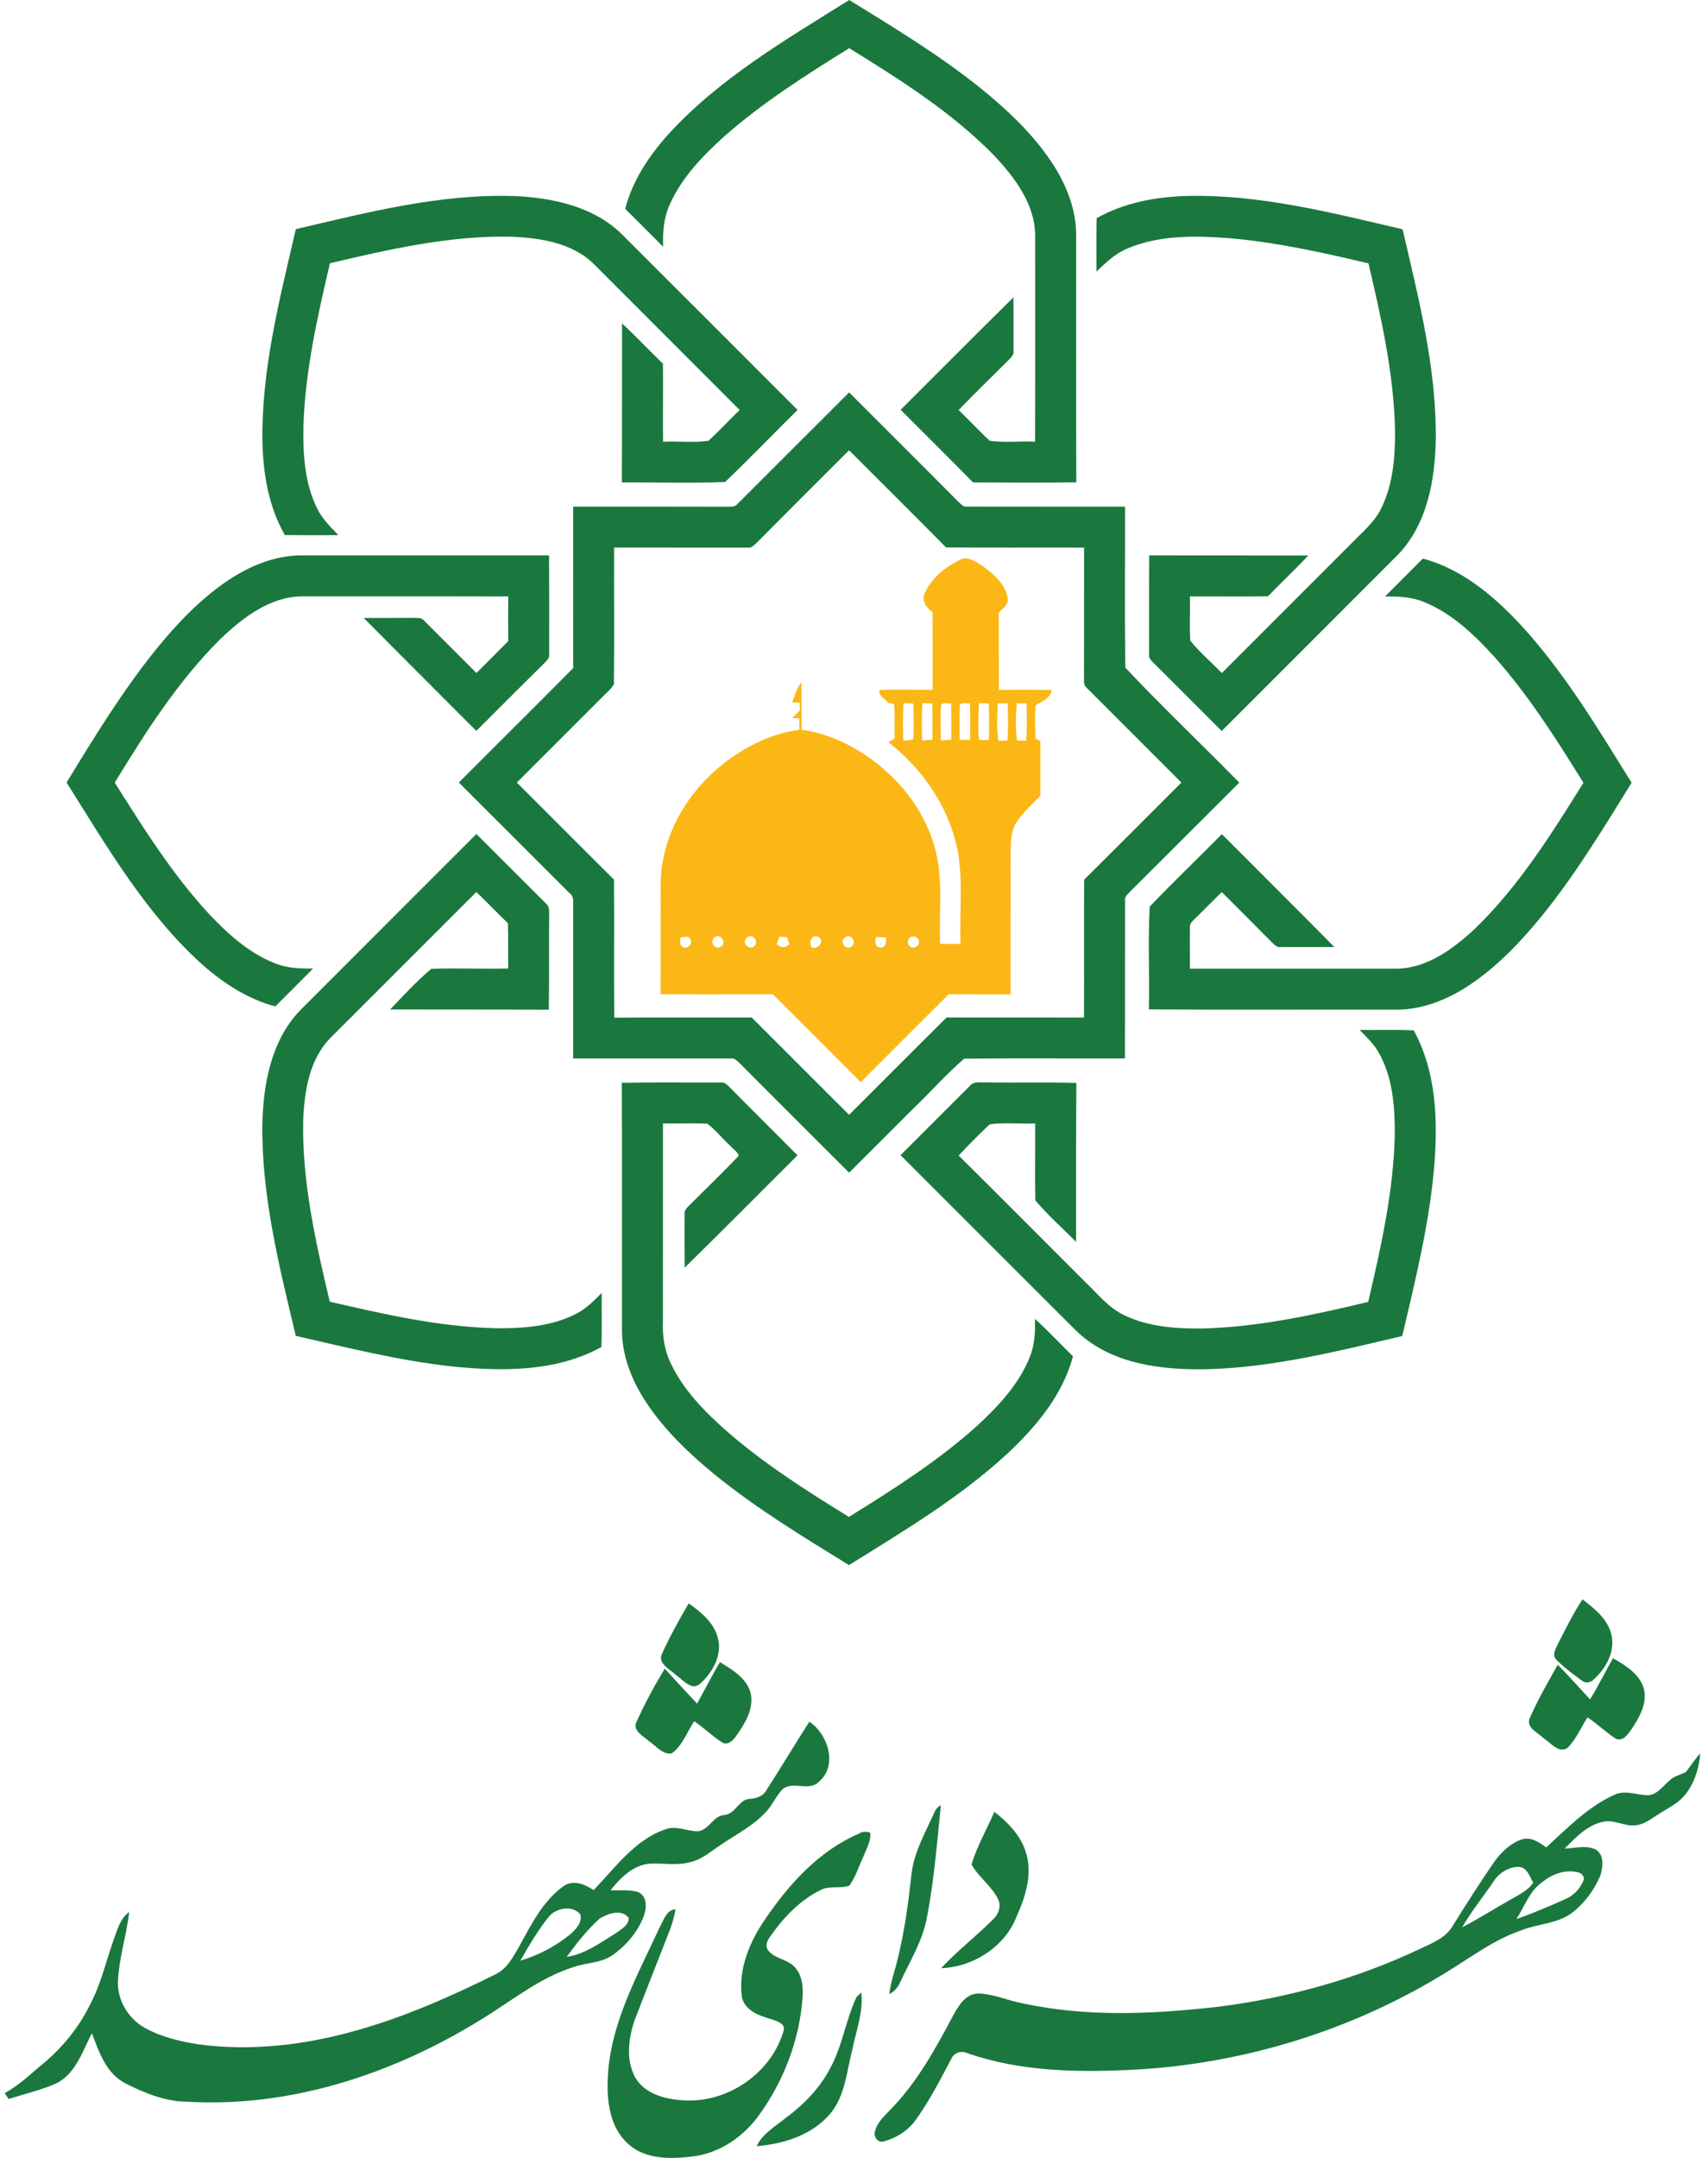
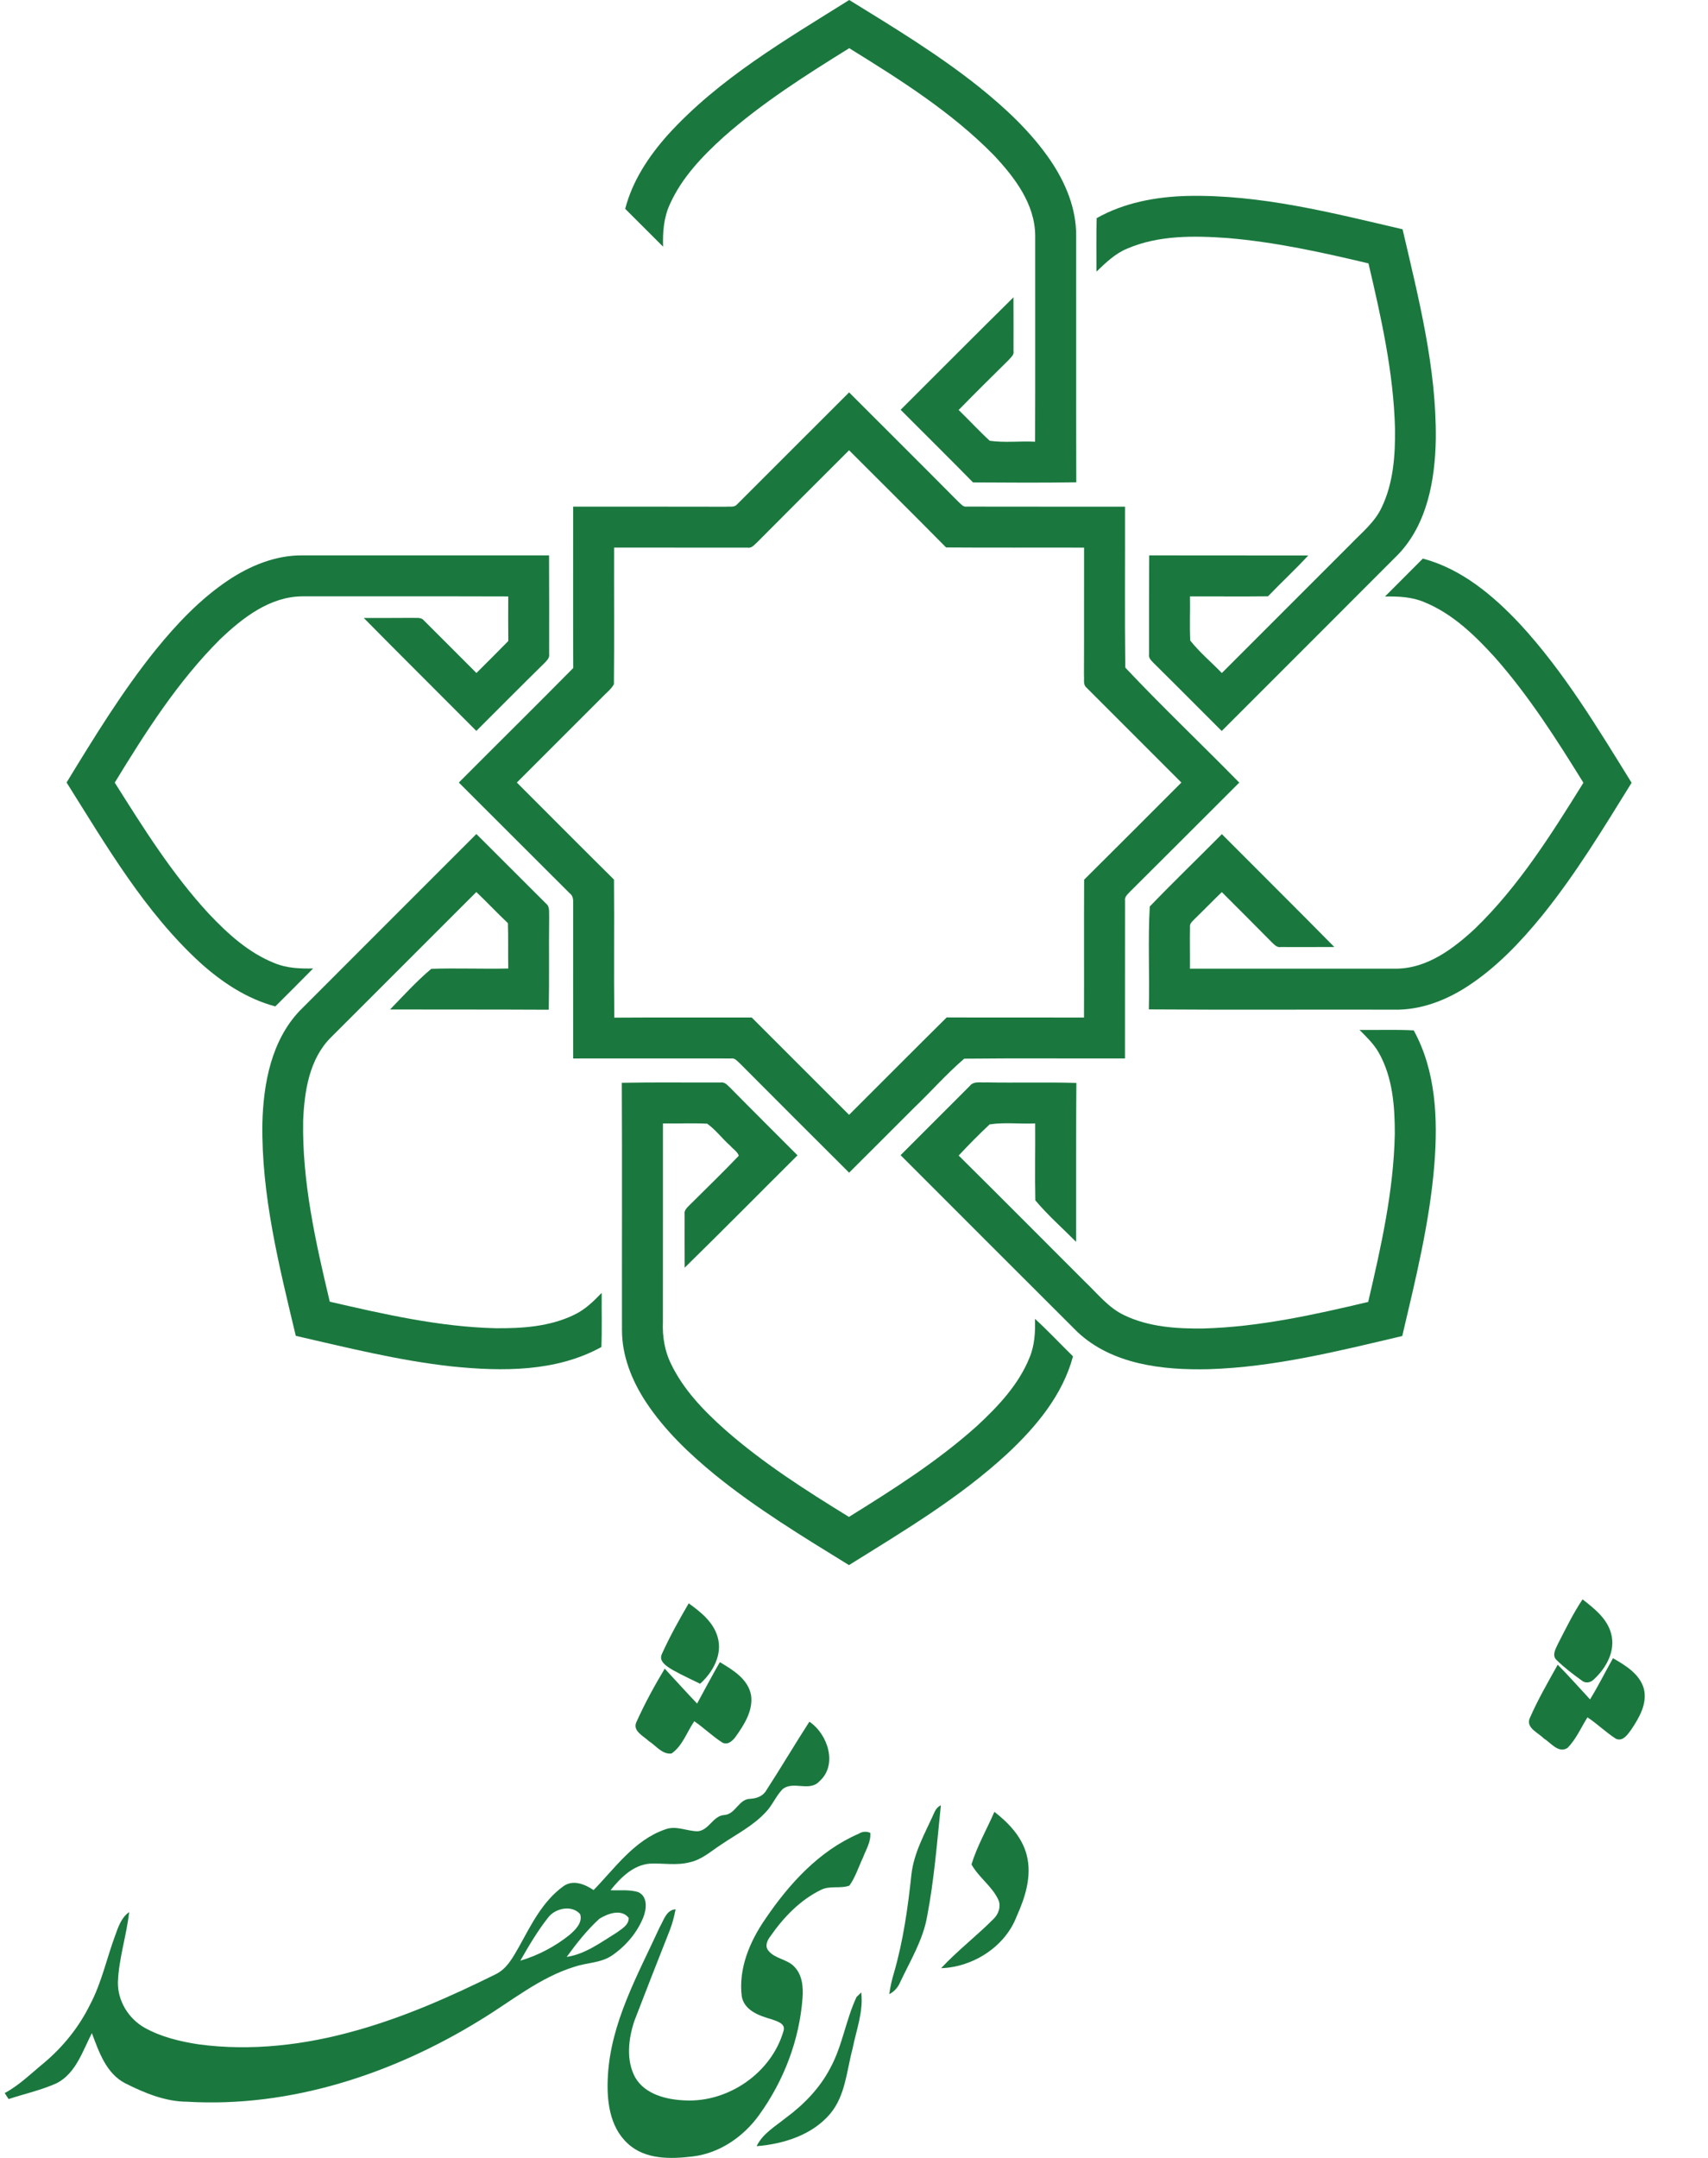
<svg xmlns="http://www.w3.org/2000/svg" width="95" height="120" viewBox="0 0 95 120" fill="none">
  <path d="M37.15 7.493C39.992 4.367 43.688 2.221 47.234 0C49.702 1.52 52.188 3.028 54.458 4.838C55.942 6.03 57.356 7.349 58.433 8.93C59.265 10.159 59.868 11.599 59.856 13.103C59.862 17.676 59.846 22.247 59.864 26.82C57.95 26.85 56.033 26.839 54.12 26.826C52.789 25.469 51.434 24.135 50.094 22.788C52.187 20.703 54.267 18.606 56.37 16.533C56.372 17.529 56.378 18.524 56.373 19.521C56.417 19.741 56.214 19.88 56.092 20.028C55.164 20.946 54.233 21.865 53.32 22.799C53.904 23.363 54.452 23.965 55.05 24.511C55.877 24.629 56.734 24.52 57.572 24.563C57.586 20.744 57.575 16.924 57.578 13.104C57.568 11.341 56.43 9.857 55.277 8.63C52.931 6.236 50.07 4.434 47.235 2.68C44.813 4.182 42.391 5.72 40.25 7.614C39.072 8.682 37.933 9.865 37.27 11.334C36.917 12.077 36.856 12.907 36.881 13.717C36.179 13.016 35.478 12.314 34.774 11.613C35.176 10.054 36.088 8.682 37.15 7.493Z" fill="#1A783E" />
-   <path d="M16.454 12.744C20.438 11.811 24.472 10.768 28.598 10.902C30.708 10.993 32.965 11.469 34.538 12.977C37.816 16.245 41.089 19.522 44.361 22.796C43.016 24.127 41.699 25.491 40.334 26.802C38.426 26.882 36.504 26.815 34.59 26.827C34.598 23.88 34.598 20.933 34.599 17.985C35.381 18.709 36.109 19.487 36.874 20.227C36.886 21.672 36.866 23.119 36.878 24.564C37.718 24.526 38.574 24.628 39.403 24.515C40.003 23.966 40.553 23.364 41.138 22.798C38.456 20.102 35.758 17.42 33.072 14.726C31.873 13.508 30.074 13.231 28.439 13.164C25.021 13.089 21.659 13.861 18.351 14.639C17.654 17.619 16.974 20.631 16.876 23.702C16.849 25.233 16.937 26.831 17.619 28.232C17.895 28.828 18.372 29.289 18.819 29.759C17.828 29.762 16.837 29.768 15.845 29.755C14.949 28.196 14.639 26.38 14.598 24.602C14.527 20.573 15.554 16.64 16.454 12.744Z" fill="#1A783E" />
  <path d="M60.997 12.131C62.524 11.269 64.287 10.943 66.025 10.896C70.097 10.805 74.076 11.833 78.012 12.75C78.904 16.588 79.902 20.463 79.86 24.431C79.818 26.684 79.388 29.125 77.781 30.818C74.508 34.099 71.229 37.373 67.952 40.65C66.692 39.394 65.44 38.129 64.174 36.879C64.041 36.741 63.871 36.593 63.91 36.378C63.911 34.547 63.907 32.714 63.919 30.884C66.868 30.885 69.816 30.89 72.765 30.89C72.044 31.671 71.261 32.393 70.526 33.161C69.079 33.179 67.633 33.16 66.186 33.166C66.202 33.983 66.159 34.802 66.202 35.619C66.717 36.275 67.378 36.823 67.959 37.427C70.347 35.033 72.741 32.648 75.129 30.256C75.743 29.617 76.464 29.043 76.847 28.223C77.502 26.866 77.608 25.322 77.591 23.838C77.511 20.724 76.825 17.668 76.115 14.647C73.527 14.031 70.917 13.456 68.26 13.236C66.404 13.104 64.45 13.075 62.706 13.821C62.031 14.094 61.504 14.609 60.986 15.104C60.986 14.113 60.972 13.122 60.997 12.131Z" fill="#1A783E" />
  <path d="M40.995 28.049C43.074 25.976 45.148 23.893 47.228 21.82C49.255 23.85 51.29 25.871 53.311 27.909C53.443 28.023 53.571 28.205 53.775 28.171C56.708 28.18 59.641 28.171 62.574 28.175C62.582 31.157 62.553 34.142 62.588 37.123C64.641 39.305 66.827 41.377 68.929 43.52C66.9 45.545 64.876 47.574 62.843 49.595C62.72 49.733 62.538 49.871 62.575 50.084C62.569 53.009 62.577 55.935 62.572 58.86C59.592 58.867 56.611 58.842 53.63 58.872C52.645 59.718 51.78 60.706 50.84 61.604C49.635 62.806 48.437 64.013 47.229 65.211C45.202 63.194 43.18 61.172 41.163 59.145C41.017 59.024 40.883 58.823 40.665 58.861C37.737 58.857 34.809 58.858 31.882 58.861C31.877 55.989 31.879 53.116 31.882 50.245C31.888 50.035 31.874 49.808 31.689 49.677C29.631 47.624 27.574 45.571 25.52 43.517C27.638 41.39 29.776 39.283 31.885 37.147C31.871 34.155 31.882 31.165 31.88 28.174C34.708 28.177 37.536 28.168 40.365 28.178C40.574 28.156 40.837 28.232 40.995 28.049ZM42.085 30.185C41.942 30.31 41.797 30.498 41.578 30.453C39.105 30.453 36.631 30.451 34.156 30.451C34.149 32.984 34.171 35.518 34.146 38.051C33.988 38.331 33.724 38.529 33.504 38.761C31.918 40.345 30.332 41.931 28.747 43.517C30.548 45.316 32.341 47.122 34.15 48.913C34.173 51.472 34.138 54.03 34.167 56.59C36.714 56.572 39.262 56.588 41.809 56.581C43.617 58.384 45.418 60.192 47.226 61.995C49.038 60.192 50.837 58.374 52.655 56.578C55.201 56.59 57.747 56.576 60.293 56.584C60.303 54.029 60.287 51.474 60.3 48.919C62.11 47.125 63.905 45.319 65.709 43.517C63.952 41.754 62.187 39.998 60.43 38.236C60.227 38.07 60.317 37.779 60.291 37.556C60.302 35.188 60.291 32.82 60.297 30.453C57.738 30.444 55.18 30.463 52.622 30.443C50.834 28.632 49.025 26.841 47.226 25.039C45.512 26.754 43.794 28.463 42.085 30.185Z" fill="#1A783E" />
  <path d="M12.691 32.27C13.905 31.46 15.323 30.874 16.803 30.884C21.382 30.883 25.961 30.887 30.539 30.883C30.55 32.714 30.545 34.547 30.544 36.379C30.578 36.589 30.411 36.734 30.284 36.87C29.014 38.12 27.756 39.386 26.494 40.645C24.408 38.55 22.309 36.468 20.233 34.364C21.134 34.362 22.034 34.368 22.933 34.359C23.152 34.377 23.424 34.307 23.582 34.507C24.56 35.474 25.522 36.456 26.499 37.425C27.091 36.832 27.688 36.246 28.272 35.645C28.262 34.819 28.265 33.993 28.269 33.168C24.447 33.156 20.624 33.165 16.801 33.162C15.003 33.18 13.496 34.356 12.251 35.541C9.9 37.882 8.102 40.701 6.383 43.52C7.978 46.053 9.58 48.609 11.618 50.816C12.667 51.925 13.836 52.993 15.276 53.561C15.951 53.844 16.692 53.87 17.416 53.855C16.722 54.566 16.015 55.263 15.314 55.965C13.727 55.546 12.331 54.614 11.125 53.525C8.037 50.693 5.915 47.027 3.703 43.514C5.247 40.988 6.795 38.452 8.655 36.142C9.832 34.691 11.134 33.315 12.691 32.27Z" fill="#1A783E" />
  <path d="M77.033 33.172C77.733 32.466 78.437 31.765 79.139 31.062C81.292 31.634 83.052 33.113 84.545 34.706C86.994 37.358 88.855 40.475 90.751 43.528C89.188 46.049 87.648 48.599 85.779 50.91C84.577 52.383 83.25 53.785 81.651 54.831C80.428 55.635 78.992 56.185 77.511 56.146C72.974 56.134 68.436 56.164 63.899 56.131C63.947 54.225 63.843 52.307 63.95 50.41C65.263 49.045 66.629 47.731 67.961 46.385C70.043 48.479 72.143 50.555 74.215 52.662C73.223 52.664 72.231 52.668 71.24 52.664C71.023 52.707 70.88 52.525 70.739 52.4C69.816 51.465 68.888 50.535 67.958 49.609C67.445 50.104 66.95 50.616 66.438 51.112C66.319 51.238 66.154 51.366 66.187 51.565C66.172 52.331 66.192 53.099 66.184 53.866C70.008 53.867 73.834 53.867 77.658 53.867C79.379 53.855 80.837 52.759 82.043 51.638C84.477 49.282 86.291 46.388 88.07 43.528C86.573 41.111 85.038 38.697 83.15 36.56C82.034 35.331 80.795 34.13 79.236 33.491C78.543 33.191 77.778 33.158 77.033 33.172Z" fill="#1A783E" />
  <path d="M16.673 56.205C19.944 52.926 23.224 49.654 26.497 46.379C27.789 47.666 29.078 48.958 30.369 50.245C30.599 50.422 30.527 50.737 30.545 50.989C30.523 52.709 30.556 54.43 30.523 56.15C27.582 56.135 24.639 56.142 21.696 56.136C22.442 55.367 23.173 54.557 23.99 53.875C25.415 53.827 26.843 53.89 28.269 53.857C28.254 53.016 28.277 52.176 28.251 51.337C27.653 50.773 27.091 50.172 26.494 49.605C23.801 52.294 21.11 54.989 18.416 57.68C17.201 58.88 16.93 60.684 16.862 62.317C16.798 65.728 17.558 69.085 18.342 72.386C21.371 73.085 24.43 73.784 27.552 73.861C29.034 73.876 30.577 73.775 31.931 73.117C32.533 72.836 33.011 72.367 33.467 71.895C33.457 72.899 33.489 73.903 33.449 74.907C30.926 76.298 27.925 76.27 25.139 75.986C22.199 75.664 19.328 74.944 16.452 74.286C15.527 70.407 14.533 66.48 14.594 62.463C14.649 60.25 15.094 57.863 16.673 56.205Z" fill="#1A783E" />
  <path d="M75.618 57.273C76.623 57.286 77.629 57.244 78.632 57.298C79.87 59.554 79.978 62.217 79.782 64.727C79.524 67.969 78.735 71.136 77.994 74.295C74.449 75.129 70.881 76.028 67.222 76.14C64.687 76.199 61.865 75.886 59.931 74.073C56.646 70.8 53.37 67.517 50.091 64.238C51.372 62.955 52.657 61.674 53.938 60.39C54.153 60.105 54.537 60.214 54.843 60.191C56.52 60.221 58.194 60.172 59.869 60.221C59.843 63.167 59.857 66.111 59.853 69.057C59.092 68.295 58.278 67.573 57.586 66.752C57.553 65.328 57.589 63.899 57.577 62.473C56.736 62.511 55.871 62.399 55.044 62.526C54.451 63.082 53.877 63.662 53.322 64.259C55.677 66.588 58.008 68.942 60.354 71.282C61.046 71.937 61.65 72.726 62.533 73.139C63.89 73.792 65.436 73.894 66.92 73.876C70.031 73.792 73.084 73.114 76.1 72.399C76.814 69.333 77.515 66.232 77.579 63.071C77.584 61.526 77.463 59.901 76.683 58.53C76.409 58.048 76.004 57.663 75.618 57.273Z" fill="#1A783E" />
  <path d="M34.586 60.213C36.417 60.178 38.252 60.204 40.085 60.198C40.304 60.155 40.45 60.338 40.593 60.468C41.84 61.736 43.105 62.986 44.358 64.247C42.264 66.328 40.192 68.431 38.082 70.494C38.08 69.508 38.074 68.522 38.079 67.536C38.035 67.311 38.212 67.16 38.35 67.018C39.266 66.104 40.2 65.206 41.092 64.27C41.016 64.037 40.774 63.897 40.617 63.715C40.174 63.322 39.815 62.835 39.335 62.487C38.516 62.447 37.694 62.487 36.874 62.474C36.871 66.153 36.877 69.833 36.871 73.512C36.838 74.307 36.963 75.113 37.317 75.832C38.009 77.28 39.148 78.454 40.335 79.511C42.447 81.368 44.829 82.883 47.219 84.354C49.696 82.815 52.176 81.243 54.351 79.286C55.522 78.2 56.66 76.995 57.264 75.493C57.55 74.813 57.589 74.067 57.565 73.339C58.297 74.006 58.973 74.732 59.68 75.426C59.106 77.577 57.631 79.338 56.036 80.83C53.387 83.28 50.269 85.134 47.22 87.034C44.674 85.464 42.107 83.908 39.779 82.021C38.332 80.838 36.959 79.529 35.925 77.962C35.145 76.774 34.59 75.393 34.595 73.955C34.587 69.375 34.608 64.793 34.586 60.213Z" fill="#1A783E" />
-   <path d="M53.38 31.136C53.839 30.879 54.303 31.263 54.682 31.495C55.273 31.935 55.914 32.48 56.048 33.243C56.106 33.609 55.796 33.844 55.553 34.052C55.557 35.488 55.548 36.924 55.559 38.361C56.539 38.356 57.519 38.355 58.5 38.361C58.43 38.822 57.959 39.011 57.604 39.214C57.565 39.834 57.568 40.459 57.599 41.078C57.666 41.108 57.799 41.169 57.866 41.199C57.865 42.218 57.868 43.236 57.865 44.255C57.419 44.713 56.936 45.142 56.572 45.67C56.214 46.176 56.223 46.822 56.211 47.414C56.208 50.042 56.211 52.669 56.209 55.297C55.062 55.294 53.915 55.302 52.77 55.291C51.126 56.909 49.508 58.549 47.873 60.174C46.239 58.551 44.623 56.907 42.983 55.291C40.904 55.302 38.825 55.295 36.745 55.295C36.751 53.261 36.742 51.228 36.75 49.193C36.748 46.257 38.517 43.545 40.931 41.969C41.991 41.265 43.192 40.743 44.464 40.584C44.461 40.37 44.459 40.155 44.459 39.942C44.359 39.94 44.16 39.937 44.06 39.936C44.198 39.795 44.34 39.657 44.482 39.518C44.483 39.408 44.486 39.185 44.488 39.075C44.38 39.071 44.167 39.059 44.061 39.054C44.216 38.68 44.304 38.264 44.574 37.95C44.598 38.826 44.58 39.705 44.585 40.581C46.521 40.846 48.282 41.885 49.662 43.241C50.725 44.291 51.547 45.596 51.965 47.035C52.489 48.807 52.219 50.674 52.288 52.492C52.666 52.491 53.044 52.491 53.425 52.491C53.343 50.452 53.675 48.349 53.029 46.373C52.401 44.342 51.068 42.576 49.41 41.265C49.496 41.217 49.669 41.12 49.756 41.072C49.757 40.434 49.769 39.795 49.744 39.159C49.66 39.141 49.495 39.103 49.413 39.084C49.235 38.862 48.859 38.701 48.911 38.367C49.899 38.341 50.886 38.367 51.875 38.356C51.872 36.918 51.878 35.481 51.872 34.043C51.519 33.81 51.234 33.391 51.447 32.963C51.817 32.134 52.581 31.53 53.38 31.136ZM50.261 39.1C50.202 39.791 50.227 40.486 50.242 41.18C50.434 41.188 50.621 41.165 50.8 41.106C50.841 40.447 50.816 39.783 50.803 39.123C50.622 39.114 50.44 39.106 50.261 39.1ZM51.307 39.102C51.25 39.792 51.277 40.484 51.286 41.177C51.478 41.162 51.671 41.147 51.863 41.13C51.865 40.462 51.875 39.792 51.853 39.124C51.671 39.115 51.489 39.108 51.307 39.102ZM52.342 39.194C52.296 39.854 52.331 40.516 52.333 41.177C52.525 41.163 52.718 41.147 52.91 41.13C52.913 40.456 52.926 39.782 52.897 39.108C52.721 39.148 52.455 39.029 52.342 39.194ZM53.389 39.19C53.349 39.84 53.386 40.492 53.372 41.144C53.568 41.145 53.762 41.147 53.959 41.147C53.963 40.467 53.978 39.785 53.945 39.106C53.766 39.142 53.522 39.042 53.389 39.19ZM54.454 39.108C54.413 39.779 54.388 40.456 54.452 41.126C54.633 41.169 54.819 41.174 55.01 41.138C55.01 40.465 55.02 39.791 55 39.117C54.818 39.114 54.634 39.111 54.454 39.108ZM55.499 39.111C55.462 39.8 55.42 40.498 55.526 41.184C55.693 41.18 55.86 41.178 56.029 41.178C56.087 40.492 56.062 39.803 56.047 39.117C55.863 39.114 55.681 39.111 55.499 39.111ZM56.551 39.108C56.497 39.794 56.472 40.49 56.567 41.174C56.736 41.177 56.904 41.18 57.074 41.184C57.138 40.496 57.11 39.804 57.094 39.115C56.912 39.112 56.73 39.109 56.551 39.108ZM37.831 52.138C37.853 52.31 37.779 52.546 37.961 52.655C38.212 52.8 38.543 52.527 38.405 52.254C38.34 51.999 38.013 52.12 37.831 52.138ZM39.737 52.129C39.466 52.345 39.713 52.821 40.047 52.667C40.467 52.512 40.11 51.848 39.737 52.129ZM41.56 52.118C41.227 52.355 41.585 52.84 41.915 52.651C42.246 52.415 41.912 51.894 41.56 52.118ZM43.344 52.1C43.308 52.197 43.236 52.392 43.2 52.491C43.408 52.721 43.694 52.73 43.904 52.497C43.87 52.397 43.802 52.2 43.767 52.102C43.626 52.099 43.484 52.097 43.344 52.1ZM45.145 52.694C45.526 52.8 45.91 52.321 45.491 52.084C45.095 51.969 44.992 52.415 45.145 52.694ZM47.028 52.114C46.664 52.279 46.995 52.879 47.338 52.651C47.681 52.476 47.369 51.891 47.028 52.114ZM48.712 52.114C48.685 52.318 48.644 52.664 48.937 52.682C49.275 52.759 49.31 52.358 49.272 52.124C49.084 52.115 48.898 52.112 48.712 52.114ZM50.625 52.118C50.486 52.231 50.44 52.475 50.585 52.601C50.755 52.809 51.177 52.631 51.104 52.354C51.123 52.097 50.813 52.02 50.625 52.118Z" fill="#FBB716" />
  <path d="M86.648 91.424C87.081 90.583 87.496 89.727 88.022 88.938C88.672 89.446 89.387 90 89.61 90.838C89.877 91.797 89.335 92.769 88.639 93.399C88.464 93.577 88.176 93.622 87.981 93.454C87.494 93.104 87.01 92.739 86.583 92.317C86.301 92.063 86.524 91.692 86.648 91.424Z" fill="#1A783E" />
-   <path d="M38.306 89.16C38.976 89.64 39.676 90.199 39.913 91.026C40.205 91.996 39.651 92.997 38.94 93.631C38.456 94.051 37.991 93.403 37.604 93.153C37.274 92.824 36.539 92.512 36.831 91.94C37.265 90.985 37.778 90.067 38.306 89.16Z" fill="#1A783E" />
+   <path d="M38.306 89.16C38.976 89.64 39.676 90.199 39.913 91.026C40.205 91.996 39.651 92.997 38.94 93.631C37.274 92.824 36.539 92.512 36.831 91.94C37.265 90.985 37.778 90.067 38.306 89.16Z" fill="#1A783E" />
  <path d="M89.716 92.211C90.411 92.613 91.199 93.082 91.432 93.909C91.637 94.736 91.172 95.523 90.728 96.186C90.534 96.446 90.27 96.861 89.883 96.693C89.322 96.338 88.847 95.864 88.296 95.5C87.935 96.073 87.664 96.722 87.179 97.205C86.675 97.518 86.246 96.901 85.854 96.662C85.553 96.352 84.878 96.092 85.077 95.567C85.526 94.533 86.091 93.556 86.641 92.573C87.26 93.196 87.839 93.856 88.439 94.501C88.898 93.757 89.284 92.971 89.716 92.211Z" fill="#1A783E" />
  <path d="M38.773 94.734C39.191 93.963 39.602 93.188 40.038 92.43C40.762 92.862 41.615 93.371 41.776 94.276C41.892 95.121 41.401 95.894 40.932 96.555C40.771 96.79 40.474 97.072 40.172 96.899C39.622 96.547 39.153 96.084 38.616 95.717C38.205 96.312 37.966 97.083 37.354 97.509C36.834 97.577 36.489 97.074 36.092 96.824C35.794 96.537 35.153 96.252 35.405 95.746C35.862 94.728 36.4 93.747 36.972 92.792C37.573 93.438 38.163 94.095 38.773 94.734Z" fill="#1A783E" />
  <path d="M42.636 99.538C43.447 98.284 44.209 96.996 45.018 95.742C46.04 96.425 46.609 98.139 45.581 99.051C45.025 99.668 44.109 99 43.517 99.505C43.155 99.882 42.963 100.385 42.601 100.763C41.895 101.531 40.951 102.005 40.098 102.584C39.544 102.944 39.032 103.417 38.366 103.558C37.631 103.753 36.873 103.598 36.125 103.636C35.2 103.724 34.509 104.425 33.959 105.114C34.472 105.136 35.007 105.064 35.504 105.221C36.036 105.466 35.964 106.166 35.781 106.622C35.439 107.468 34.825 108.193 34.082 108.713C33.461 109.164 32.661 109.131 31.957 109.368C30.002 109.969 28.411 111.308 26.684 112.351C21.835 115.334 16.144 117.215 10.403 116.874C9.186 116.869 8.037 116.387 6.969 115.852C5.899 115.298 5.508 114.109 5.11 113.062C4.594 114.058 4.227 115.281 3.165 115.839C2.305 116.228 1.374 116.433 0.478 116.726C0.424 116.643 0.316 116.476 0.261 116.393C1.079 115.955 1.742 115.292 2.455 114.708C3.512 113.819 4.394 112.722 5.005 111.482C5.65 110.268 5.93 108.916 6.403 107.638C6.578 107.156 6.743 106.635 7.185 106.329C7.038 107.63 6.614 108.892 6.558 110.206C6.533 111.256 7.145 112.26 8.055 112.767C8.977 113.278 10.019 113.527 11.054 113.685C13.983 114.078 16.971 113.719 19.802 112.918C22.497 112.166 25.064 111.026 27.566 109.788C28.21 109.478 28.548 108.812 28.887 108.222C29.549 107.02 30.192 105.717 31.332 104.895C31.868 104.505 32.529 104.778 33.016 105.105C34.219 103.867 35.285 102.327 36.983 101.737C37.593 101.491 38.203 101.837 38.817 101.835C39.447 101.768 39.656 100.966 40.295 100.93C40.918 100.879 41.092 100.036 41.729 100.03C42.095 100.01 42.453 99.876 42.636 99.538ZM30.512 106.602C29.911 107.357 29.419 108.195 28.941 109.031C29.935 108.738 30.878 108.24 31.687 107.591C32.007 107.31 32.418 106.912 32.268 106.443C31.819 105.922 30.916 106.103 30.512 106.602ZM33.341 106.698C32.65 107.326 32.069 108.068 31.52 108.821C32.55 108.671 33.421 108.012 34.29 107.477C34.572 107.267 34.976 107.058 34.97 106.655C34.57 106.128 33.806 106.41 33.341 106.698Z" fill="#1A783E" />
-   <path d="M93.769 98.541C94.041 98.199 94.269 97.823 94.569 97.504C94.5 98.36 94.229 99.229 93.657 99.886C93.251 100.349 92.674 100.595 92.173 100.936C91.798 101.169 91.427 101.461 90.971 101.504C90.348 101.578 89.762 101.153 89.139 101.314C88.263 101.508 87.628 102.192 87.019 102.802C87.584 102.777 88.192 102.596 88.734 102.84C89.251 103.129 89.157 103.832 89.007 104.31C88.668 105.104 88.136 105.834 87.448 106.36C86.634 106.985 85.561 106.967 84.638 107.336C83.065 107.864 81.747 108.896 80.341 109.743C75.041 112.989 68.914 114.84 62.707 115.112C59.73 115.249 56.678 115.164 53.833 114.187C53.496 114.008 53.054 114.14 52.908 114.5C52.309 115.63 51.722 116.773 50.982 117.821C50.558 118.444 49.892 118.882 49.168 119.078C48.851 119.197 48.576 118.833 48.661 118.544C48.775 118.028 49.195 117.666 49.541 117.298C51.016 115.789 52.037 113.921 53.018 112.073C53.317 111.53 53.708 110.873 54.406 110.855C55.252 110.873 56.035 111.246 56.859 111.399C60.45 112.183 64.171 112.004 67.797 111.588C71.665 111.097 75.47 110.038 78.996 108.368C79.656 108.051 80.406 107.772 80.797 107.104C81.553 105.883 82.328 104.672 83.142 103.488C83.526 102.979 84.015 102.505 84.627 102.293C85.141 102.116 85.608 102.451 86.004 102.731C87.179 101.654 88.321 100.472 89.794 99.806C90.41 99.519 91.069 99.837 91.706 99.83C92.189 99.766 92.486 99.336 92.832 99.039C93.079 98.769 93.454 98.702 93.769 98.541ZM83.045 104.67C82.473 105.508 81.83 106.299 81.325 107.18C82.205 106.717 83.046 106.187 83.912 105.696C84.395 105.405 84.951 105.177 85.28 104.693C85.077 104.351 84.933 103.808 84.44 103.812C83.861 103.832 83.341 104.183 83.045 104.67ZM85.794 104.654C85.072 105.144 84.8 106.015 84.344 106.719C85.275 106.389 86.185 106.002 87.086 105.597C87.534 105.406 87.886 105.026 88.071 104.579C88.172 104.317 87.915 104.127 87.691 104.1C87.009 103.964 86.321 104.228 85.794 104.654Z" fill="#1A783E" />
  <path d="M51.938 100.858C52.015 100.662 52.133 100.479 52.332 100.391C52.12 102.45 51.959 104.521 51.57 106.557C51.342 107.875 50.634 109.026 50.073 110.217C49.952 110.507 49.747 110.749 49.461 110.892C49.519 110.483 49.608 110.082 49.729 109.687C50.24 107.915 50.497 106.083 50.692 104.253C50.824 103.033 51.443 101.956 51.938 100.858Z" fill="#1A783E" />
  <path d="M55.308 100.754C56.102 101.369 56.844 102.148 57.103 103.147C57.409 104.311 57.024 105.512 56.544 106.573C55.905 108.256 54.113 109.391 52.345 109.449C53.252 108.475 54.314 107.661 55.253 106.718C55.527 106.457 55.681 106.05 55.545 105.683C55.203 104.902 54.441 104.416 54.035 103.677C54.345 102.662 54.886 101.728 55.308 100.754Z" fill="#1A783E" />
  <path d="M47.758 101.974C47.965 101.845 48.182 101.829 48.406 101.923C48.451 102.41 48.171 102.843 48.006 103.284C47.756 103.809 47.584 104.381 47.244 104.857C46.736 105.042 46.154 104.843 45.664 105.093C44.495 105.661 43.573 106.633 42.839 107.688C42.67 107.907 42.531 108.229 42.741 108.476C43.106 108.934 43.782 108.941 44.178 109.364C44.625 109.817 44.683 110.497 44.638 111.1C44.466 113.435 43.599 115.703 42.232 117.6C41.365 118.813 40.038 119.734 38.538 119.917C37.311 120.067 35.879 120.103 34.914 119.198C33.886 118.259 33.734 116.76 33.81 115.45C33.971 112.467 35.479 109.815 36.697 107.16C36.918 106.785 37.057 106.206 37.577 106.173C37.501 106.575 37.396 106.971 37.247 107.355C36.585 109.029 35.928 110.706 35.282 112.385C34.952 113.384 34.809 114.565 35.331 115.526C35.888 116.48 37.083 116.762 38.111 116.802C40.522 116.916 42.918 115.261 43.582 112.93C43.709 112.523 43.202 112.396 42.924 112.293C42.248 112.099 41.418 111.819 41.26 111.035C41.057 109.484 41.705 107.953 42.576 106.7C43.895 104.756 45.563 102.921 47.758 101.974Z" fill="#1A783E" />
  <path d="M47.642 111.05C47.708 110.987 47.838 110.86 47.903 110.797C48.032 111.87 47.624 112.896 47.418 113.934C47.09 115.157 47.025 116.529 46.176 117.543C45.177 118.727 43.581 119.226 42.084 119.347C42.42 118.645 43.117 118.251 43.698 117.78C44.701 117.043 45.59 116.129 46.171 115.021C46.857 113.774 47.04 112.33 47.642 111.05Z" fill="#1A783E" />
</svg>